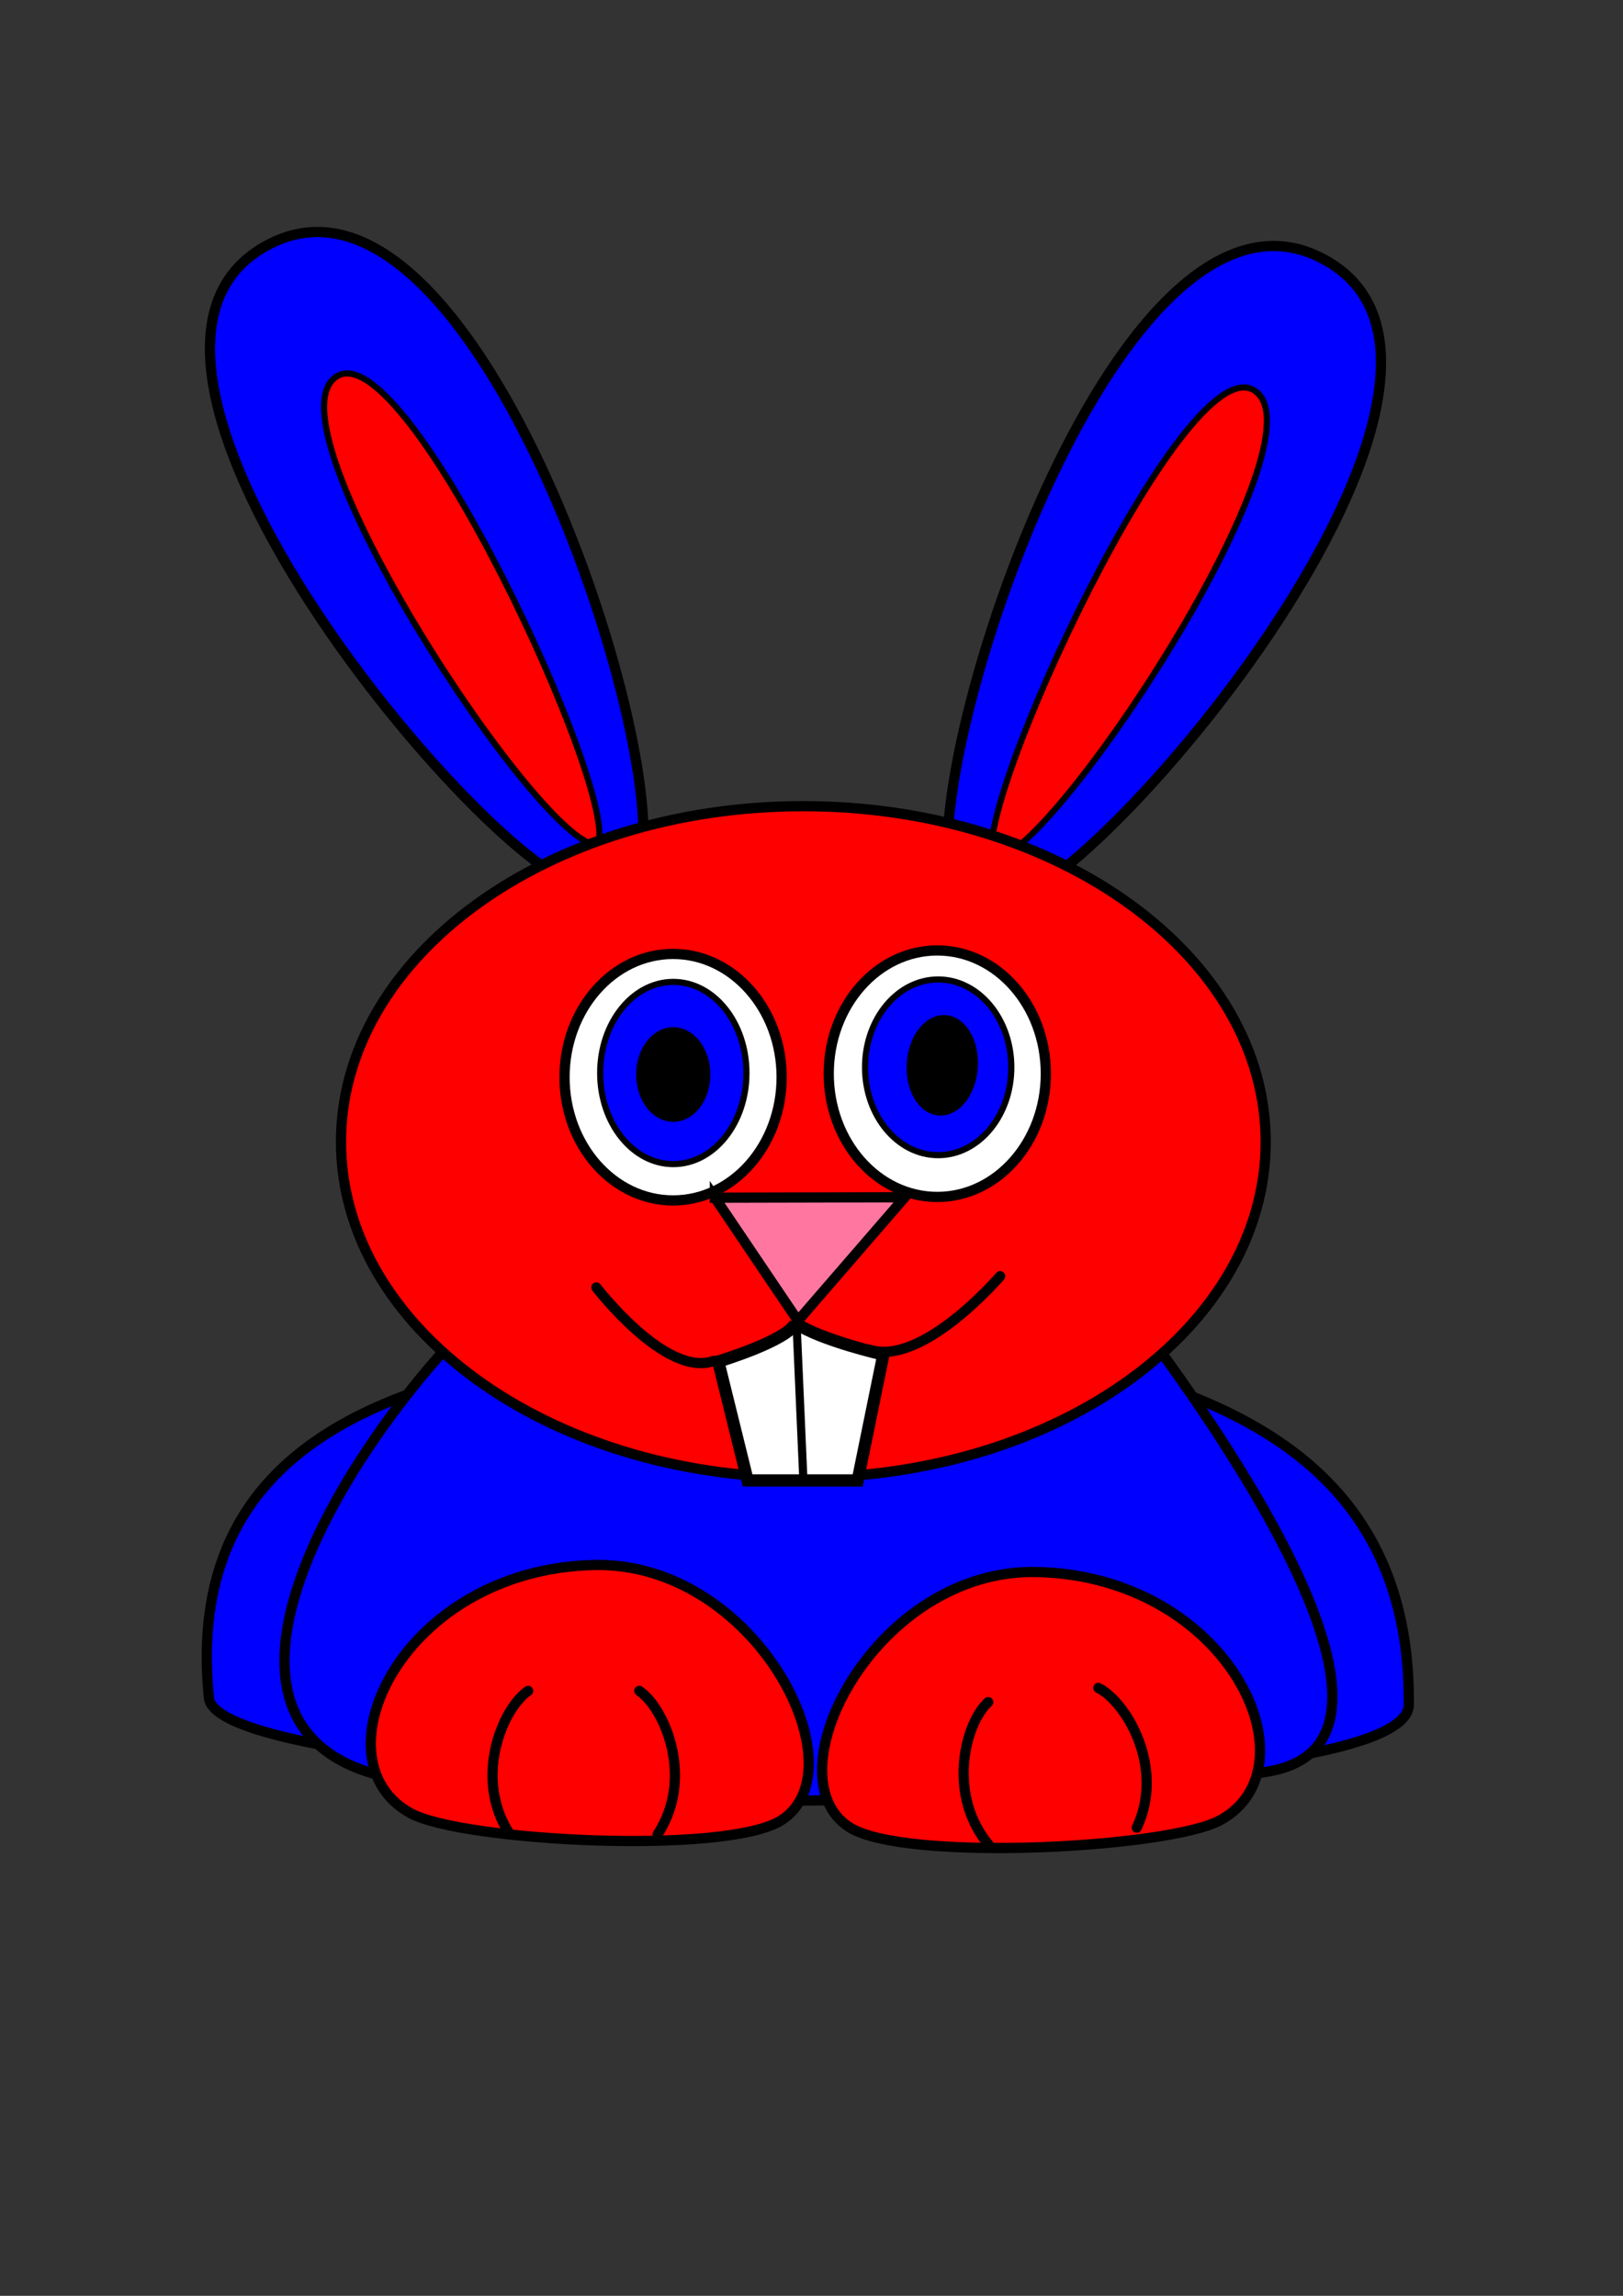
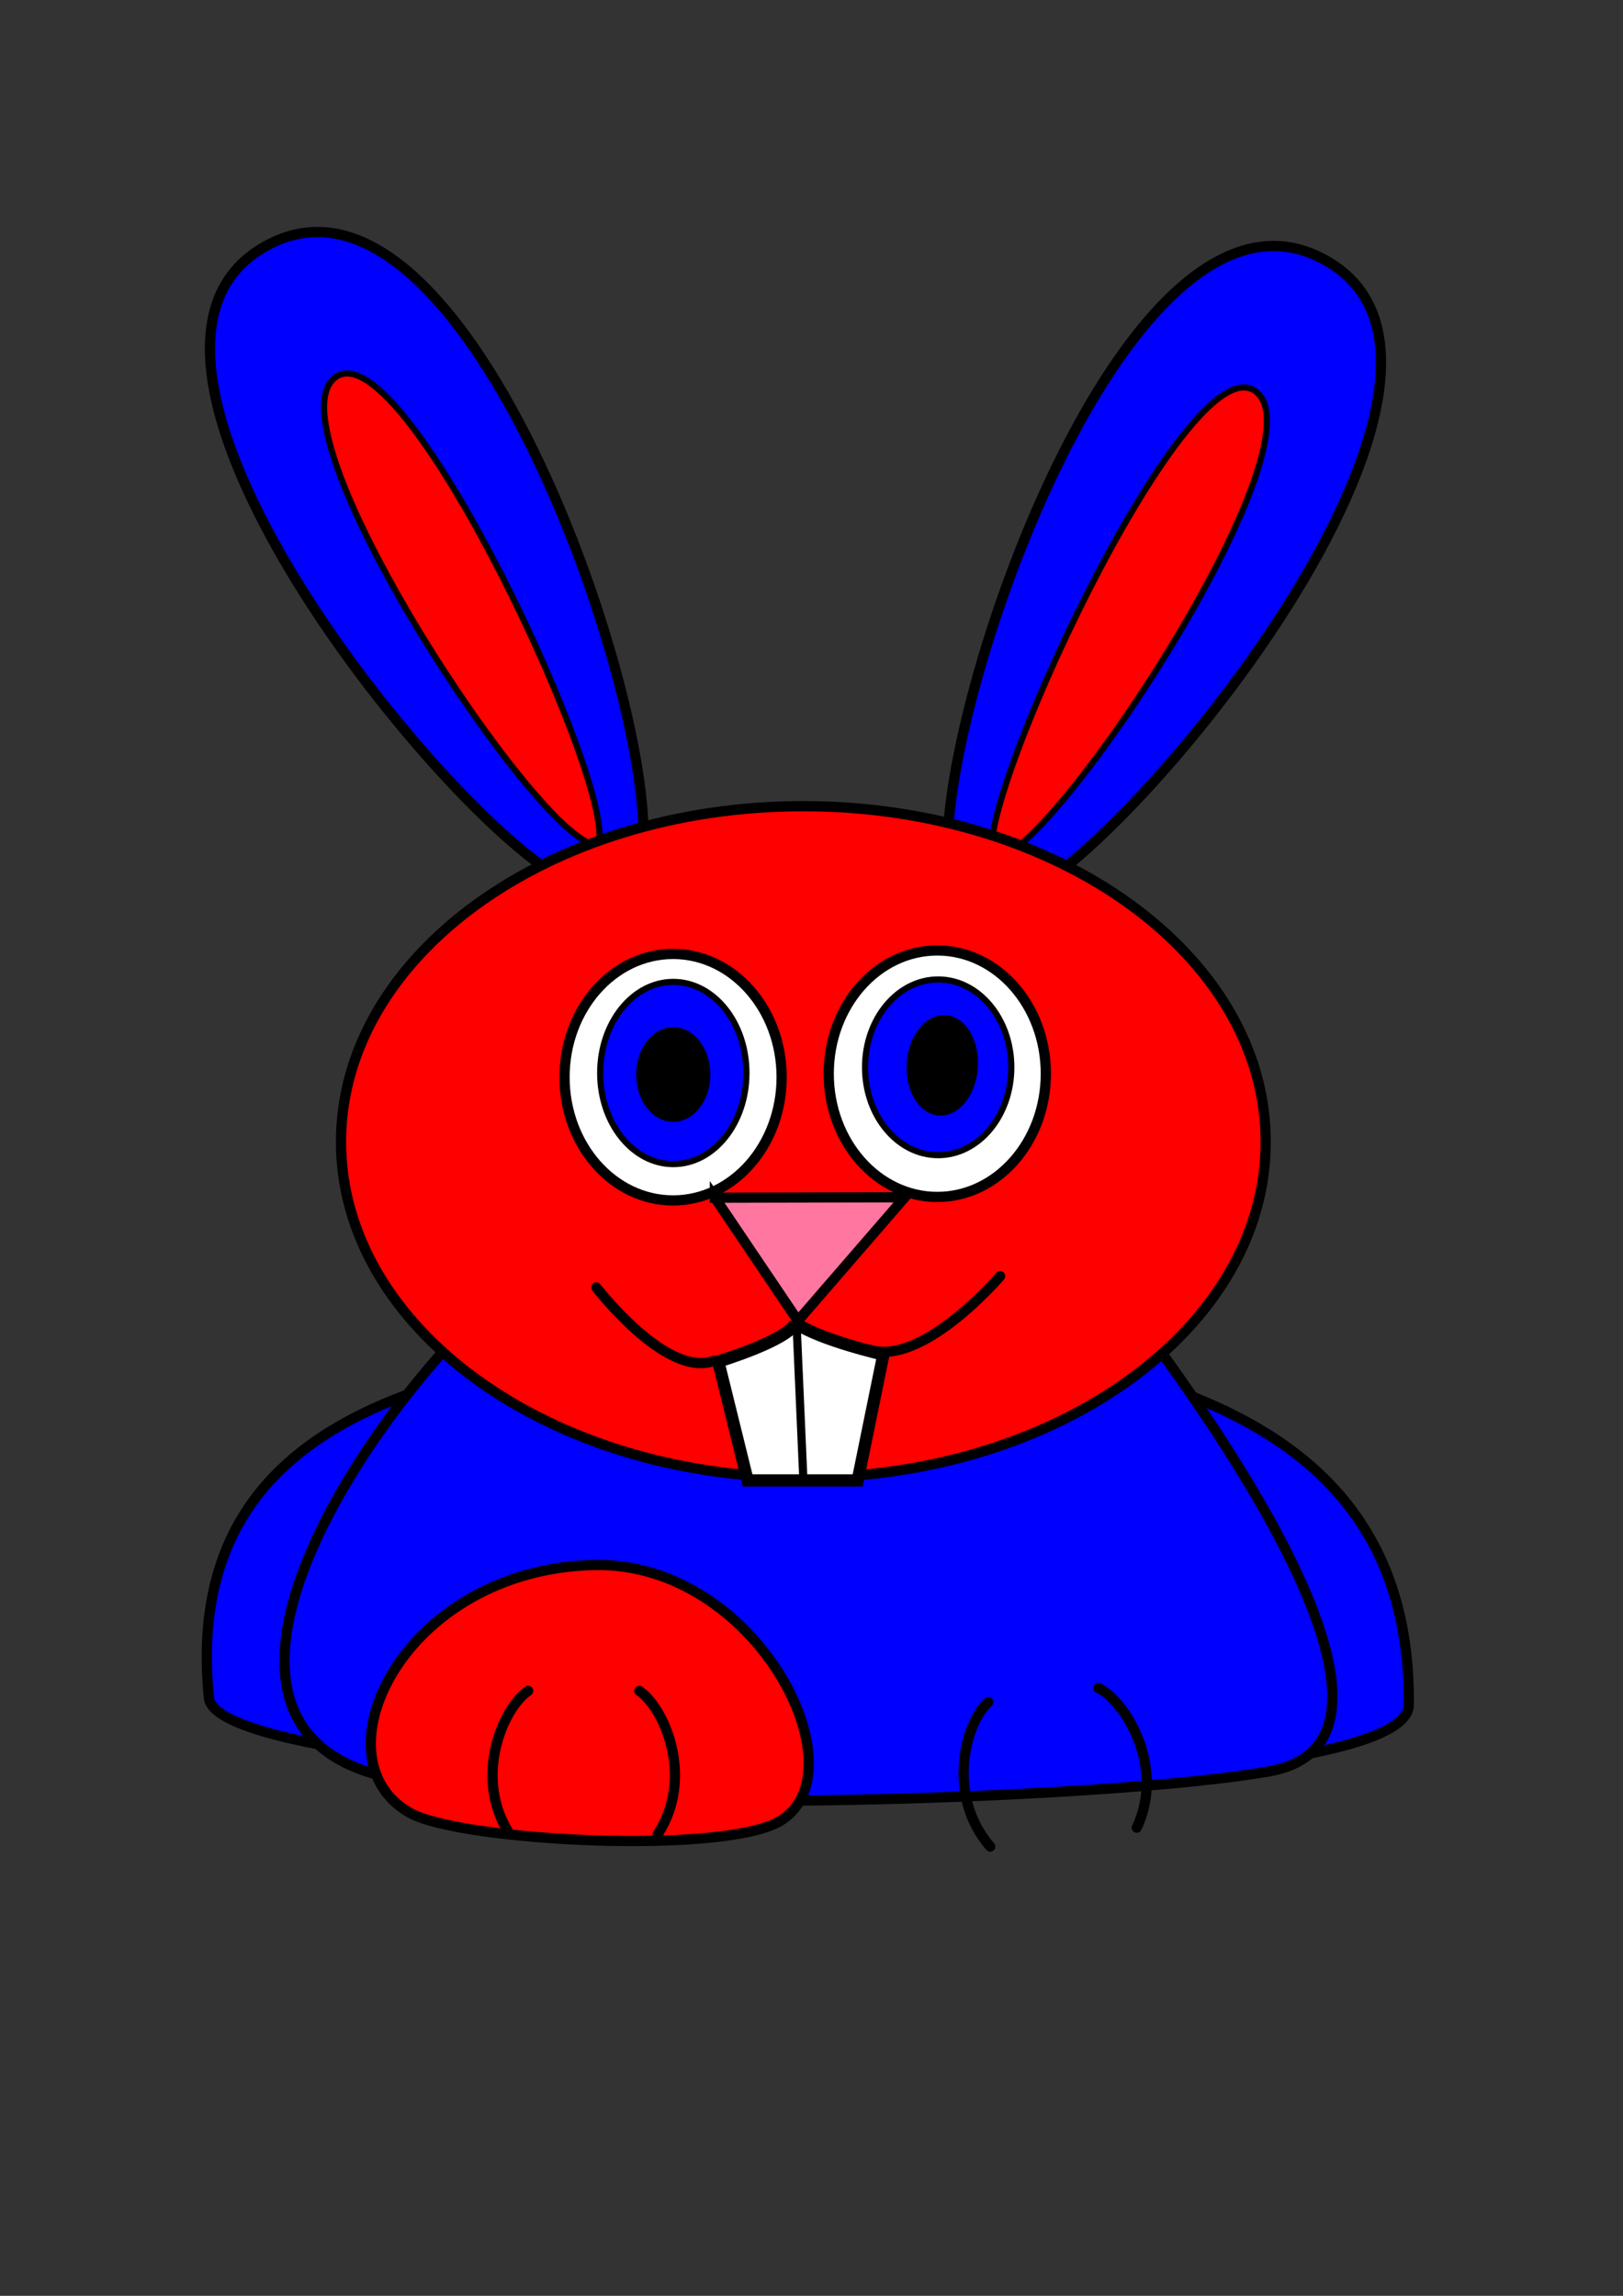
<svg xmlns="http://www.w3.org/2000/svg" width="793.701" height="1122.52">
  <rect width="100%" height="100%" fill="#333333" stroke="none" />
  <g>
    <title>Layer 1</title>
    <g stroke="null" id="svg_3">
      <path stroke="null" d="m301.724,417.955c0,5.19 -3.418,9.396 -7.635,9.396c-4.217,0 -7.635,-4.207 -7.635,-9.396c0,-5.19 3.418,-9.396 7.635,-9.396c4.217,0 7.635,4.207 7.635,9.396z" id="path33100" stroke-dashoffset="0" stroke-miterlimit="4" stroke-linecap="round" stroke-width="3" fill-rule="evenodd" fill="#ffffff" />
      <path stroke="#000000" d="m403.63,638.674c-90.818,30.311 -319.792,9.256 -301.462,191.496c4.874,48.458 586.199,59.866 586.775,3.419c1.794,-177.818 -206.358,-165.849 -285.312,-194.916z" id="path40116" stroke-miterlimit="4" stroke-width="5" fill-rule="evenodd" fill="#0000ff" />
      <path stroke="#000000" d="m283.404,604.478c-66.393,30.776 -220.713,230.821 -98.693,263.307c79.911,21.275 355.805,12.544 436.044,-1.71c105.871,-18.808 -95.104,-259.888 -95.104,-259.888l-242.246,-1.71z" id="path24346" stroke-miterlimit="4" stroke-width="5" fill-rule="evenodd" fill="#0000ff" />
      <path stroke="#000000" d="m312.115,426.66c19.785,-51.359 -78.564,-357.599 -179.442,-307.762c-105.907,52.321 98.693,299.213 150.731,314.601c0,0 25.122,-1.71 28.711,-6.839z" id="path36600" stroke-miterlimit="4" stroke-width="5" fill-rule="evenodd" fill="#0000ff" />
      <path stroke="#000000" d="m292.376,412.982c10.766,-23.937 -92.96,-249.279 -127.404,-229.112c-37.852,22.163 101.283,232.763 127.404,229.112z" id="path37477" stroke-miterlimit="4" stroke-width="3" fill-rule="evenodd" fill="#ff0000" />
      <path stroke="#000000" d="m465.92,433.499c-19.785,-51.359 78.564,-357.599 179.442,-307.762c105.907,52.321 -98.693,299.213 -150.731,314.601c0,0 -25.122,-1.71 -28.711,-6.839z" id="path39231" stroke-miterlimit="4" stroke-width="5" fill-rule="evenodd" fill="#0000ff" />
      <path stroke="#000000" d="m485.659,419.821c-10.766,-23.937 92.96,-249.279 127.404,-229.111c37.852,22.163 -101.283,232.763 -127.404,229.111z" id="path39233" stroke-miterlimit="4" stroke-width="3" fill-rule="evenodd" fill="#ff0000" />
      <path stroke="#000000" d="m618.96,558.314c0,90.652 -101.227,164.14 -226.097,164.14c-124.87,0 -226.097,-73.488 -226.097,-164.14c0,-90.652 101.227,-164.14 226.097,-164.14c124.87,0 226.097,73.488 226.097,164.14z" id="path20834" stroke-dashoffset="0" stroke-miterlimit="4" stroke-linecap="round" stroke-width="5" fill-rule="evenodd" fill="#ff0000" />
      <path stroke="#000000" d="m382.097,890.013c39.191,-24.895 -12.561,-126.524 -91.515,-124.815c-94.007,2.036 -137.412,95.428 -89.721,121.395c25.122,13.678 154.32,20.517 181.236,3.42z" id="path21709" stroke-miterlimit="4" stroke-width="5" fill-rule="evenodd" fill="#ff0000" />
-       <path stroke="#000000" d="m415.44,893.432c-39.191,-24.895 12.561,-126.524 91.515,-124.814c94.007,2.036 137.412,95.428 89.721,121.395c-25.122,13.678 -154.32,20.517 -181.236,3.419z" id="path23465" stroke-miterlimit="4" stroke-width="5" fill-rule="evenodd" fill="#ff0000" />
      <path stroke="#000000" d="m382.249,526.683c0,33.281 -23.768,60.261 -53.087,60.261c-29.319,0 -53.087,-26.98 -53.087,-60.261c0,-33.281 23.768,-60.261 53.087,-60.261c29.319,0 53.087,26.98 53.087,60.261z" id="path25221" stroke-dashoffset="0" stroke-miterlimit="4" stroke-linecap="round" stroke-width="5" fill-rule="evenodd" fill="#ffffff" />
      <path stroke="#000000" d="m511.447,524.974c0,33.281 -23.768,60.261 -53.087,60.261c-29.319,0 -53.087,-26.98 -53.087,-60.261c0,-33.281 23.768,-60.261 53.087,-60.261c29.319,0 53.087,26.98 53.087,60.261z" id="path26096" stroke-dashoffset="0" stroke-miterlimit="4" stroke-linecap="round" stroke-width="5" fill-rule="evenodd" fill="#ffffff" />
      <path stroke="#000000" d="m349.618,585.607l92.838,-0.213l-52.25,60.365l-40.588,-60.152z" id="path26971" stroke-miterlimit="4" stroke-width="5" fill-rule="evenodd" fill="#ff77a1" />
      <path stroke="#000000" d="m388.941,646.904c-3.589,8.549 -37.683,18.808 -37.683,18.808l14.355,58.133l53.833,0l12.561,-61.552c0,0 -30.155,-6.817 -43.066,-15.388z" id="path27846" stroke-miterlimit="4" stroke-width="6" fill-rule="evenodd" fill="#ffffff" />
      <path stroke="#000000" d="m389.609,648.933l3.255,74.275" id="path28721" stroke-miterlimit="4" stroke-width="4" fill-rule="evenodd" fill-opacity="0.75" fill="none" />
      <path stroke="#000000" d="m349.068,665.394c-23.327,8.549 -57.421,-35.906 -57.421,-35.906" id="path29596" stroke-miterlimit="4" stroke-linecap="round" stroke-width="5" fill-rule="evenodd" fill-opacity="0.75" fill="none" />
      <path stroke="#000000" d="m425.102,659.887c25.996,8.549 63.992,-35.905 63.992,-35.905" id="path31344" stroke-miterlimit="4" stroke-linecap="round" stroke-width="5" fill-rule="evenodd" fill-opacity="0.75" fill="none" />
      <path d="m365.034,524.637c0.011,24.599 -16.006,44.548 -35.767,44.548c-19.761,0 -35.778,-19.949 -35.767,-44.548c-0.011,-24.599 16.006,-44.548 35.767,-44.548c19.761,0 35.777,19.949 35.767,44.548z" id="path31346" stroke-dashoffset="0" stroke-miterlimit="4" stroke-linecap="round" stroke-width="3" fill-rule="evenodd" fill="#0000ff" />
      <path d="m494.566,521.855c0.011,23.721 -16.006,42.958 -35.767,42.958c-19.761,0 -35.777,-19.237 -35.767,-42.958c-0.011,-23.721 16.006,-42.958 35.767,-42.958c19.761,0 35.777,19.237 35.767,42.958z" id="path32221" stroke-dashoffset="0" stroke-miterlimit="4" stroke-linecap="round" stroke-width="3" fill-rule="evenodd" fill="#0000ff" />
      <path stroke="#000000" d="m345.883,525.375c0.007,7.731 -3.162,14.879 -8.312,18.747c-5.15,3.868 -11.496,3.868 -16.646,0c-5.15,-3.868 -8.319,-11.016 -8.312,-18.747c-0.007,-7.731 3.162,-14.879 8.312,-18.747c5.15,-3.868 11.496,-3.868 16.646,0c5.149,3.868 8.319,11.016 8.312,18.747z" id="path32223" stroke-dashoffset="0" stroke-miterlimit="4" stroke-linecap="round" stroke-width="3" fill-rule="evenodd" fill="#000000" />
      <path stroke="#000000" d="m476.691,521.766c-0.498,8.239 -3.991,15.687 -9.161,19.536c-5.17,3.849 -11.231,3.511 -15.897,-0.884c-4.665,-4.395 -7.225,-12.18 -6.715,-20.419c0.498,-8.239 3.991,-15.687 9.161,-19.536c5.17,-3.848 11.231,-3.511 15.897,0.884c4.665,4.395 7.225,12.18 6.715,20.419z" id="path33098" stroke-dashoffset="0" stroke-miterlimit="4" stroke-linecap="round" stroke-width="3" fill-rule="evenodd" fill="#000000" />
      <path stroke="#000000" d="m249.31,896.852c-17.944,-27.357 -3.589,-61.552 8.972,-70.101" id="path39235" stroke-miterlimit="4" stroke-linecap="round" stroke-width="5" fill-rule="evenodd" fill-opacity="0.75" fill="none" />
      <path stroke="#000000" d="m321.617,896.852c17.944,-27.357 3.589,-61.552 -8.972,-70.101" id="path40110" stroke-miterlimit="4" stroke-linecap="round" stroke-width="5" fill-rule="evenodd" fill-opacity="0.75" fill="none" />
      <path stroke="#000000" d="m484.26,902.868c-21.635,-24.814 -12.227,-60.537 -0.984,-70.614" id="path40112" stroke-miterlimit="4" stroke-linecap="round" stroke-width="5" fill-rule="evenodd" fill-opacity="0.75" fill="none" />
      <path stroke="#000000" d="m555.913,893.621c13.928,-29.404 -5.114,-61.455 -18.765,-68.32" id="path40114" stroke-miterlimit="4" stroke-linecap="round" stroke-width="5" fill-rule="evenodd" fill-opacity="0.75" fill="none" />
    </g>
  </g>
</svg>